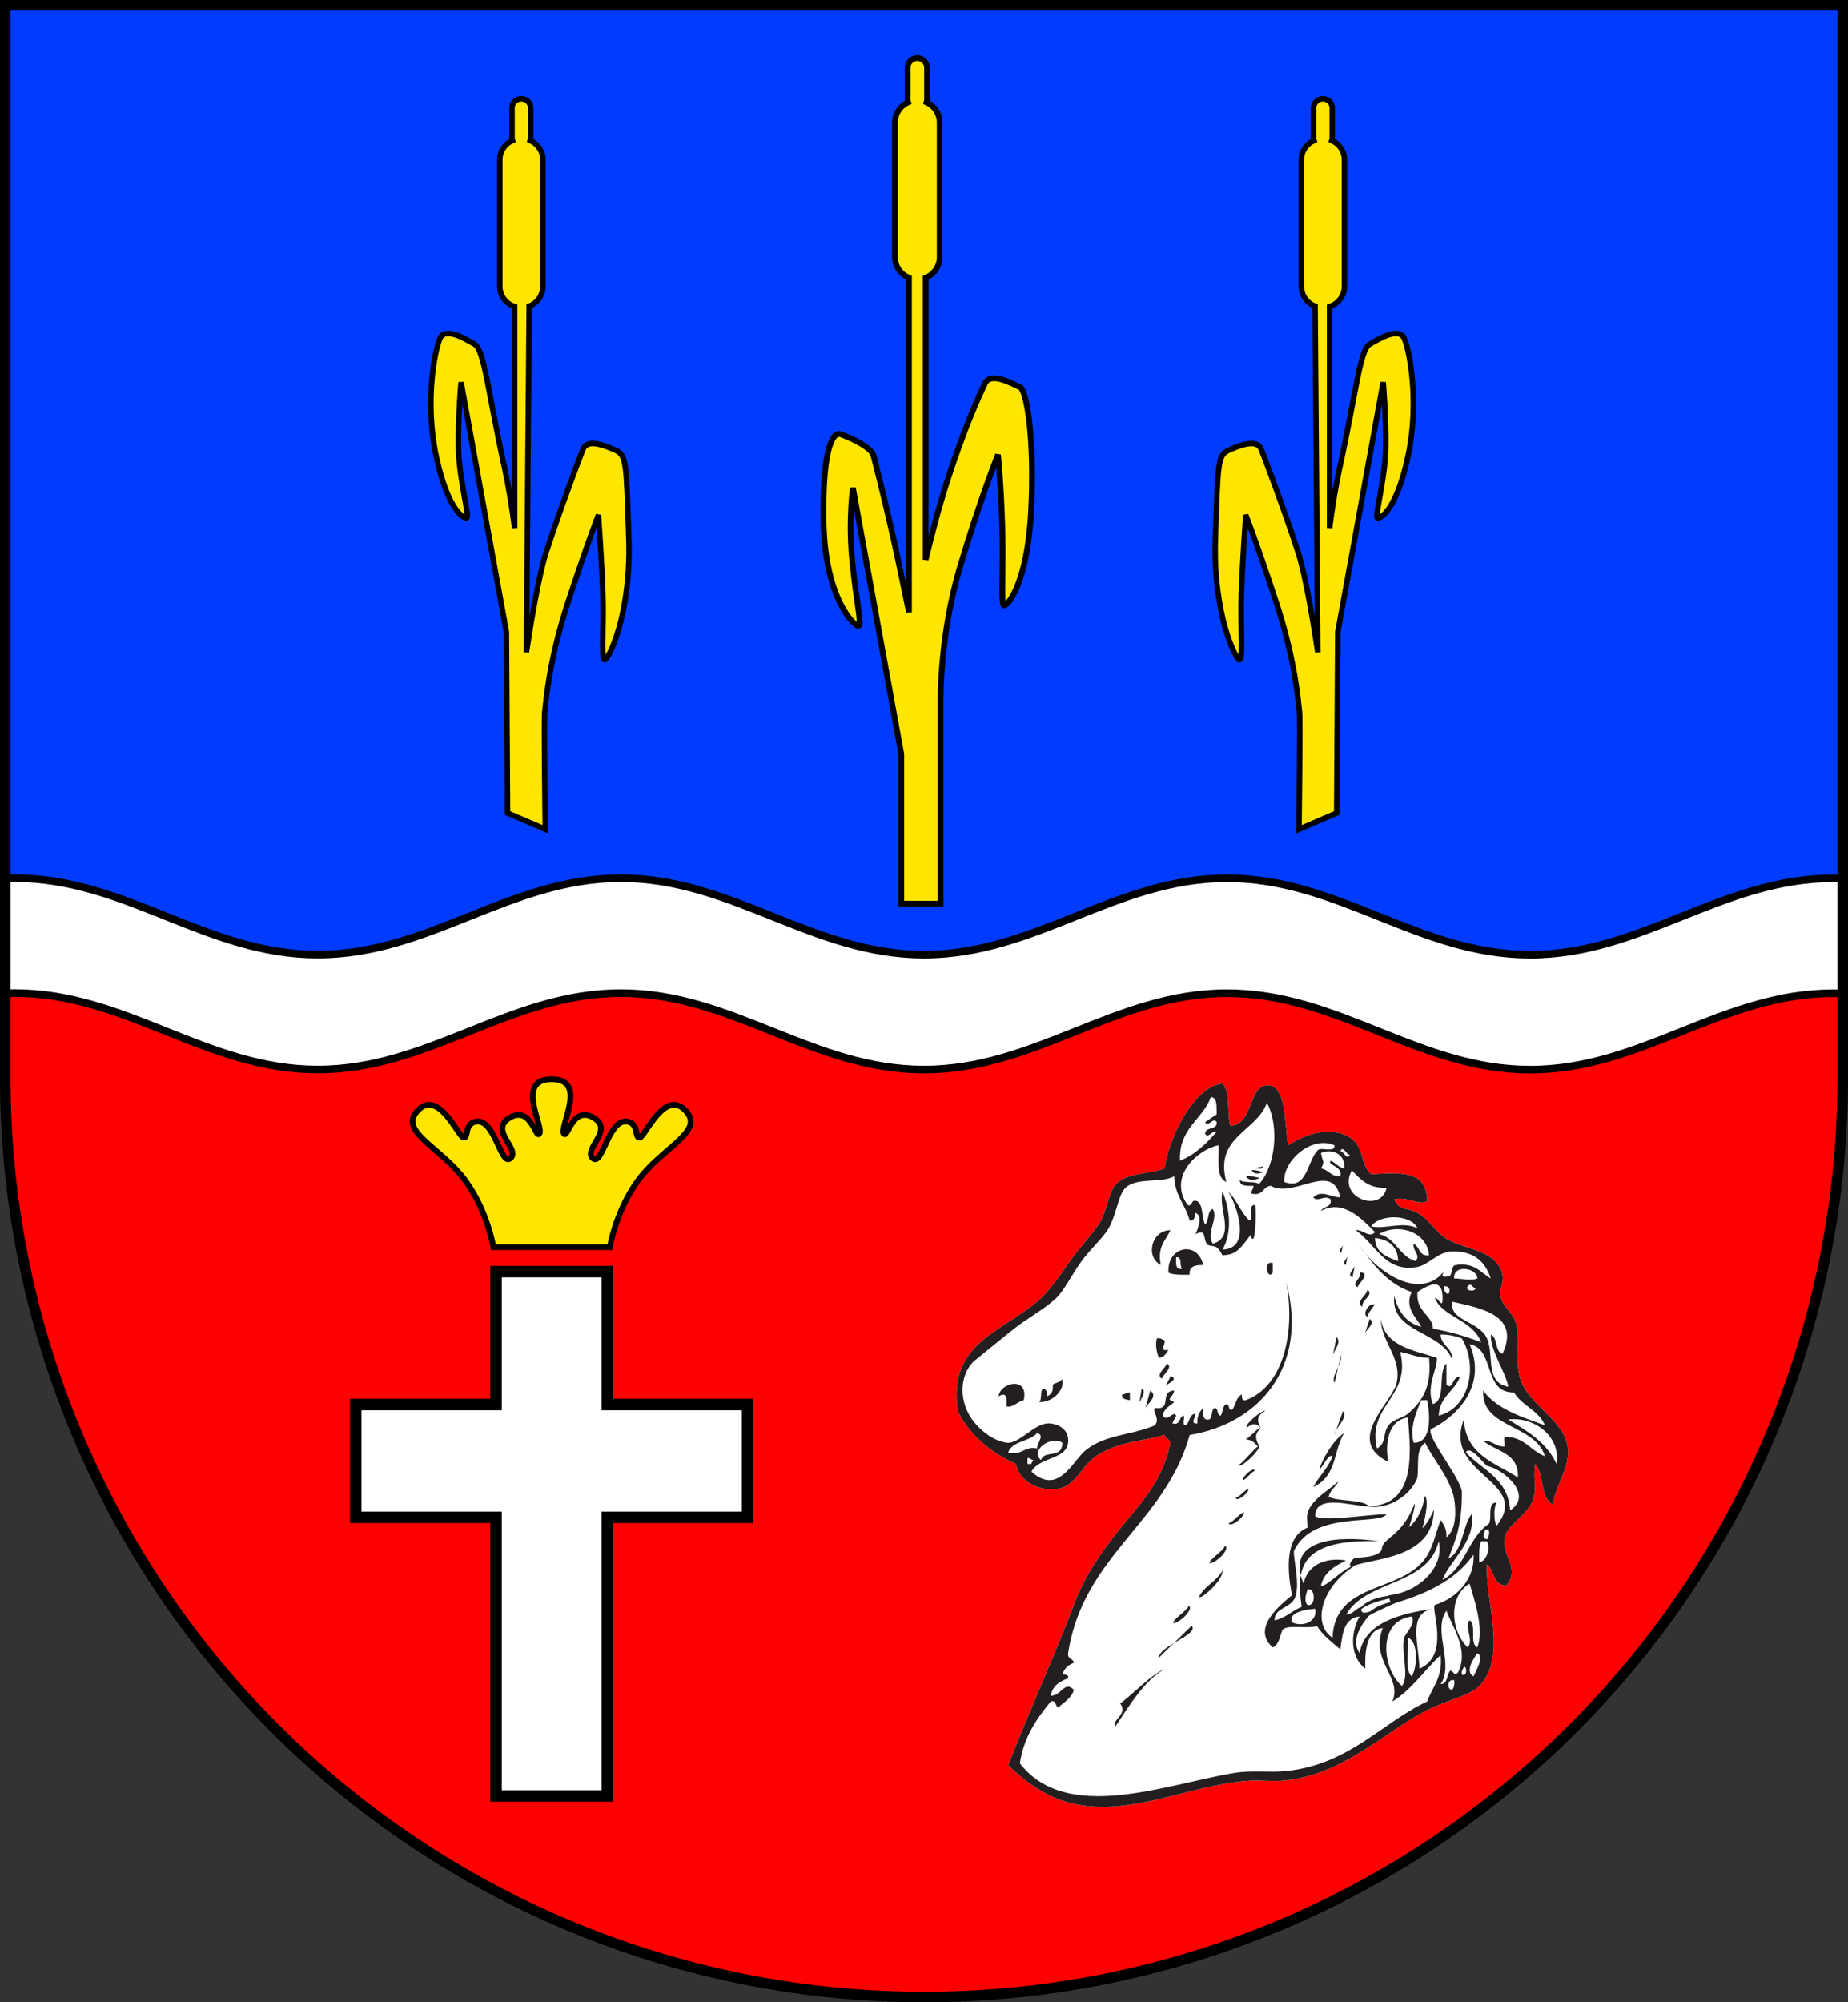
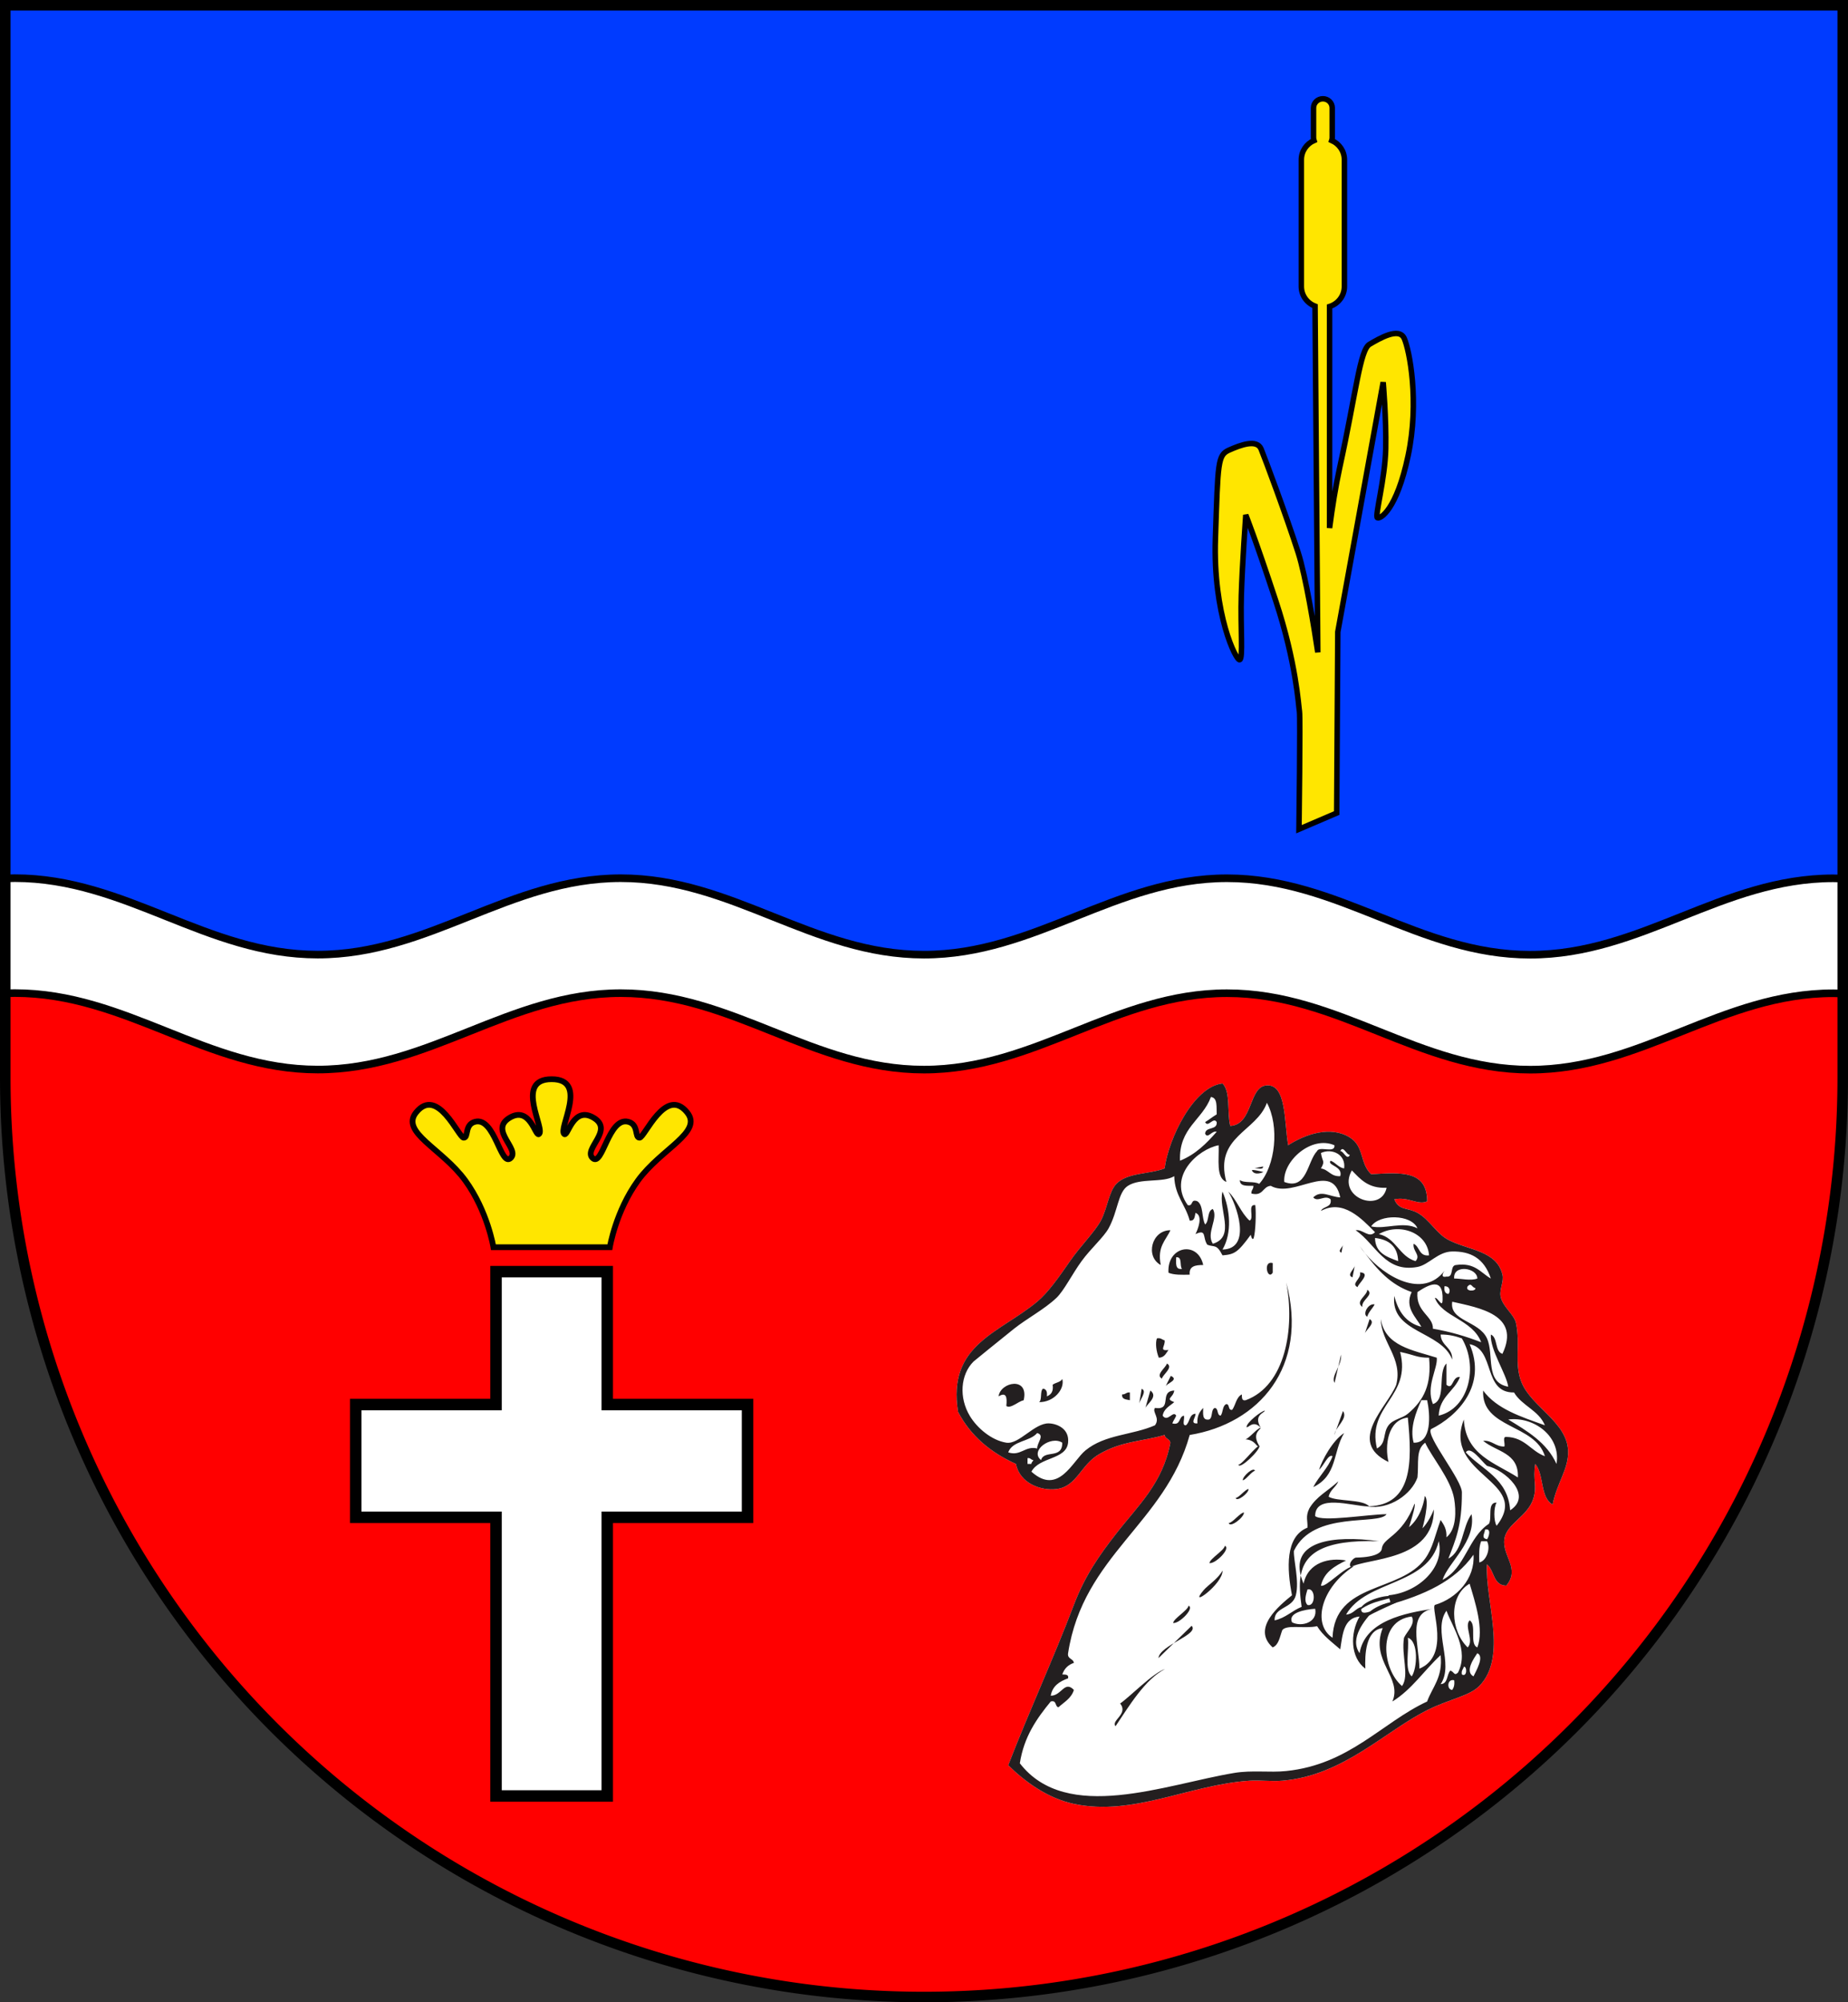
<svg xmlns="http://www.w3.org/2000/svg" xmlns:ns1="http://www.inkscape.org/namespaces/inkscape" xmlns:ns2="http://sodipodi.sourceforge.net/DTD/sodipodi-0.dtd" width="160.827mm" height="174.171mm" viewBox="0 0 160.827 174.171" version="1.1" id="svg5561" ns1:version="1.2.2 (732a01da63, 2022-12-09)" ns2:docname="DEU Ziethen (Lauenburg) COA.svg">
  <rect x="0" y="0" width="160.827" height="174.171" fill="#333333" stroke="none" />
  <ns2:namedview id="namedview5563" pagecolor="#ffffff" bordercolor="#666666" borderopacity="1.0" ns1:showpageshadow="2" ns1:pageopacity="0.0" ns1:pagecheckerboard="0" ns1:deskcolor="#d1d1d1" ns1:document-units="mm" showgrid="false" ns1:zoom="0.84107271" ns1:cx="303.18425" ns1:cy="329.9358" ns1:current-layer="layer1" />
  <defs id="defs5558" />
  <g ns1:label="Ebene 1" ns1:groupmode="layer" id="layer1" transform="translate(-498.485,-82.809)">
    <g id="g5421" transform="translate(470.984,-3.253)">
      <path id="path4178" style="fill:#003bff;fill-opacity:1;stroke:none;stroke-width:0.917;stroke-dasharray:none" d="m 27.96,86.52 v 93.299 a 79.954,79.954 0 0 0 79.955,79.954 79.954,79.954 0 0 0 79.954,-79.954 79.954,79.954 0 0 0 0,-5.2e-4 V 86.52 Z" />
      <path id="path5301" style="fill:#ff0000;fill-opacity:1;stroke:none;stroke-width:0.5;stroke-dasharray:none" d="m 83.426,166.629 -27.364,8.899 -17.575,-5.784 -10.528,-1.523 v 11.599 a 79.954,79.954 0 0 0 79.955,79.954 79.954,79.954 0 0 0 79.954,-79.954 79.954,79.954 0 0 0 0,-5.2e-4 v -11.081 l -8.114,0.338 -18.687,6.006 -23.804,-7.786 -28.476,8.009 z" />
      <path id="path845" style="fill:#ffffff;fill-opacity:1;stroke:#000000;stroke-width:0.661;stroke-dasharray:none" d="m 28.775,162.448 c -0.274,-2e-5 -0.546,0.007 -0.815,0.017 v 9.997 c 0.27,-0.01 0.541,-0.017 0.815,-0.017 9.709,8.3e-4 16.666,6.65 26.376,6.651 9.71,8.3e-4 16.671,-6.647 26.381,-6.646 9.71,8.2e-4 16.667,6.65 26.377,6.651 9.709,8.2e-4 16.671,-6.647 26.381,-6.646 9.709,8.1e-4 16.666,6.65 26.376,6.651 9.709,8e-4 16.671,-6.647 26.381,-6.646 0.277,2e-5 0.551,0.007 0.823,0.018 V 162.48 c -0.272,-0.011 -0.547,-0.018 -0.823,-0.018 -9.709,-7.7e-4 -16.671,6.647 -26.381,6.646 -9.709,-7.8e-4 -16.666,-6.65 -26.376,-6.651 -9.709,-8.9e-4 -16.671,6.647 -26.381,6.646 -9.709,-7.8e-4 -16.667,-6.649 -26.377,-6.65 -9.71,-7.8e-4 -16.671,6.647 -26.381,6.646 -9.71,-7.7e-4 -16.666,-6.65 -26.376,-6.651 z" />
      <path id="path5360" style="fill:none;stroke:#000000;stroke-width:0.917;stroke-dasharray:none" d="m 27.96,86.52 v 93.299 a 79.954,79.954 0 0 0 79.955,79.954 79.954,79.954 0 0 0 79.954,-79.954 79.954,79.954 0 0 0 0,-5.2e-4 V 86.52 Z" />
      <g id="g2345" transform="matrix(0.336,0,0,0.336,81.344,91.031)" style="stroke-width:0.788">
        <path d="m 156.4,265.7 c 2.15,2.18 1.12,7.53 2,11 5.98,-0.34 4.68,-10.27 9.5,-10.5 5.06,-0.25 4.43,9.28 5.5,15.5 4.57,-2.94 11.07,-5.09 16,-2 3.73,2.35 2.5,6.67 5.5,9.5 7.66,-0.43 14.5,-1.1 14.5,7 -2.33,1.12 -4.92,-1.28 -8.5,-0.5 1.2,2.96 3.41,2.07 6,3.5 3.16,1.75 4.85,5.35 8,7 5.16,2.71 12.52,2.72 14,9 0.41,1.77 -0.77,3.7 -0.5,5.5 0.38,2.7 3.48,4.7 4,7 1.21,5.51 -0.55,10.63 1.5,15.5 2.62,6.27 11.65,10.13 12,17.5 0.22,4.75 -2.87,8.31 -4,14 -3.27,-1.74 -2.18,-7.83 -4.5,-10.5 -0.69,4.17 0.53,5.72 -0.5,9 -1.49,4.66 -6.99,6.48 -7.5,10.5 -0.58,4.41 4.18,7.56 0.5,12 -3.45,-0.05 -3.07,-3.94 -5,-5.5 -0.59,9.2 5.46,23.92 -2,31.5 -2.49,2.52 -7.6,3.38 -13,6 -11.27,5.46 -22,17.17 -38,18.5 -2.92,0.25 -5.7,-0.19 -8.5,0 -15.67,1.05 -30.09,9.27 -45.5,6 -6.97,-1.48 -12.83,-5.9 -17,-10 5.76,-14.83 11.57,-27.23 17,-41.5 2.83,-7.49 6.51,-12.75 11,-18.5 5.62,-7.24 12.01,-12.94 14,-23.5 -0.15,-1.02 -1.37,-0.98 -1.5,-2 -5.7,1.68 -11.09,1.53 -17,5 -4.82,2.81 -5.69,8.33 -11,9 -3.99,0.5 -9.5,-1.45 -10.5,-6.5 -6.553,-2.95 -11.75,-7.25 -15,-13.5 -2.8,-17.44 10.69,-20.33 20.5,-28.5 2.86,-2.39 5.61,-6.33 8.5,-10.5 2.67,-3.87 6.43,-7.59 8,-10.5 1.65,-3.09 2.06,-7.49 4,-9.5 2.83,-2.97 8.6,-2.47 12.5,-4 1.05,-7.74 7.47,-21.15 15,-22" fill="#ffffff" id="path984" style="stroke-width:0.621" />
        <g fill="#231f20" id="g1072" style="stroke-width:0.621">
          <path d="m 242.9,364.2 c -2.49,-5.53 -7.53,-8.48 -12.5,-11.5 6.69,-0.84 13.7,4.38 12.5,11.5 m -13,-7 c -1.09,-0.09 -0.23,1.77 -0.5,2.5 -2.36,0.02 -3.06,-1.62 -5.5,-1.5 3.31,2.85 9.3,3.03 9,9.5 -5.88,-3.79 -13.53,-5.8 -14,-15 -5.56,14.5 17.67,15.8 8.5,27.5 -0.79,-1.15 -0.79,-4.85 0,-6 -2.54,-0.04 -1.09,3.92 -2,5.5 -5.35,3.48 -6.16,11.51 -12,14.5 1.4,-4.45 8.74,-9.9 7.5,-17 -2.49,3.35 -2.15,9.51 -6,11.5 1.89,-4.94 3.5,-8.4 3.5,-17 0.24,-3.15 -9.43,-14.73 -8,-16.5 7.1,-3.52 14.52,-11.45 10,-22 6.72,1.27 3.37,12.62 11.5,12.5 2.04,3.45 6.39,4.61 8,8.5 -6.14,-2.2 -12.48,-4.2 -16,-9 -0.5,9.88 13.45,8.61 16,17 -3.68,-1.33 -5.15,-4.87 -10,-5 m 1,19 c -0.56,-8.27 -7.24,-10.44 -11.5,-15 1.27,-1.85 4.05,2.3 5.5,3.5 4.56,1 12.02,7.6 6,11.5 m -6,7.5 c -1.58,-0.34 -0.65,-1.34 -0.5,-2.5 1.8,-0.48 0.89,2.16 0.5,2.5 m -2,6 c -0.05,-2.05 -0.1,-4.1 0.5,-5.5 h 1.5 c 0.99,1.75 -0.06,5.1 -2,5.5 m -1.5,29.5 c -2.34,-1.27 0.15,-4.75 1,-6 1.9,0.83 -0.33,4.58 -1,6 m -1,-24 c 1.37,4.61 3.79,11.85 2,16.5 -2.14,-0.88 -0.08,-5.93 -2,-7 -1.49,1.52 1.24,5.16 -0.5,7 -4.43,-4.24 -5.09,-13.28 0.5,-16.5 m -2,23.5 c -0.21,-1.04 0.34,-1.33 0.5,-2 0.87,-0.17 0.89,2.8 -0.5,2 m -3,-1 c -0.98,1.02 -0.56,3.43 -2.5,3.5 3.59,-5.28 -2.19,-13.9 1.5,-19 1.64,4.43 5.9,10.18 3,16 -1.03,1.01 -0.99,-0.23 -2,-0.5 m 0.5,5 c -1.49,-0.04 -1.34,-2.98 0.5,-2.5 0.15,1.16 -0.09,1.92 -0.5,2.5 m -37.5,-26 c 2.17,-0.59 2.17,4.6 0,4 -1,-0.99 -0.33,-2.85 0,-4 m 2,5 c 0.7,3.55 -3.55,4.77 -6,3.5 -1.11,-2.45 3.21,-3.33 6,-3.5 m 24,7.5 c 2.8,0.87 2.45,7.92 1,10 -1.96,-1.72 -0.6,-6.74 -1,-10 m -1.5,12.5 c -5.18,-4.3 -6.53,-16.9 2.5,-18 1.1,1.86 -1.26,3.9 -2,5.5 -0.74,4.66 1.46,9.68 -0.5,12.5 m 4.5,-4.5 c -0.08,-6.19 -3.23,-14.39 3.5,-15.5 -7.09,1.08 -17.61,3.06 -19,11.5 -2.75,-3.95 1.46,-8.6 3.5,-11 -0.99,0.16 -3.58,1.55 -3,-1 -1.58,0.42 -2.11,1.88 -4,2 5.25,-9.08 21.29,-7.38 24,-19 1.61,6.75 -5.28,13.3 -13,14 0.05,1.25 0.94,1.55 0,2.5 9.12,-2.54 17.21,-6.13 22,-13 0.45,6.16 -4.33,11.32 -10,13 -1.13,0.92 4.1,13.11 -4,16.5 m -1.5,-58.5 c -1.06,-3.89 0.65,-8 2,-11 h 1.5 c 0.8,3.72 1.26,11.2 -3.5,11 m -1.5,-7.5 c -1.5,1.25 -3.78,1.4 -5,3 -1.56,2.05 -0.45,4.61 -3,6 -2.69,-11.18 9.01,-13.32 6,-25 4.1,0.88 4.29,1.48 7.5,1.5 0.65,6.85 -1.25,10.96 -5.5,14.5 m 5,74.5 c -11.69,5.43 -20.11,16.31 -36.5,18 -4.3,0.45 -8.84,-0.28 -13.5,0.5 -17.85,2.96 -43.36,13.17 -55.5,-2.5 1.07,-6.93 4.4,-11.6 8,-16 1.6,-0.44 1.04,1.3 2,1.5 1.47,-1.35 3.35,-2.32 4,-4.5 -2.44,-2.54 -3.2,1.55 -6,1.5 0.45,-2.55 2.29,-3.7 4.5,-4.5 0.22,-1.07 -0.71,-0.95 -1.5,-1 0.5,-1.5 1.5,-2.5 3,-3 -0.16,-1.18 -1.74,-0.93 -1.5,-2.5 3.92,-25.4 25.12,-33.53 31.5,-56.5 17.94,-2.92 30.86,-17.63 25,-39.5 2.31,11.93 -0.25,26.77 -10.5,30.5 -1.08,0.23 -0.96,-0.72 -1,-1.5 -1.46,0.71 -1.59,2.75 -2.5,4 -1.16,0.15 -0.56,-1.44 -1.5,-1.5 -1.09,0.42 -0.81,2.2 -1.5,3 -1.04,-0.14 -0.48,-1.87 -1.5,-2 -1.09,0.42 -0.43,2.57 -1.5,3 -1.8,0.28 -1.53,-1.48 -1.5,-3 -0.89,0.95 -1.65,2.02 -1.5,4 -2.1,0.18 -0.36,-1.63 -0.5,-2.5 -1.7,0.13 -1.41,2.25 -2.5,3 -1.09,0.08 -0.23,-1.78 -0.5,-2.5 -1.43,0.25 -0.73,2.61 -3,2 0.25,-0.74 0.74,-1.27 1,-2 -0.78,-1.49 -2.23,1.85 -3.5,0 0.32,-1.84 1.84,-2.49 3,-3.5 -2.48,-0.93 -0.29,-1.02 0,-3 -4.08,0.2 -0.29,5.18 -5,4.5 -0.81,1.07 1.44,2.6 0,4.5 -5.98,2.6 -12.9,2.32 -18,6.5 -3.36,2.75 -6.98,11.81 -14,5.5 2.11,-3.9 9.01,-3.03 9.5,-7.5 0.39,-3.67 -2.95,-4.95 -5,-5 -3.76,-0.09 -7.71,5.52 -11,5 -3.764,-0.59 -7.514,-3.73 -9.427,-6.89 -2.9,-4.79 -2.437,-10.73 0.925,-14.11 0,0 6.788,-5.55 10.5,-8.5 3.39,-2.69 7.9,-5.05 11,-8 1.95,-1.87 4.06,-6.15 6.5,-9.5 2.35,-3.24 5.72,-6.18 7,-8.5 2.46,-4.5 2.4,-9.33 5,-11 3.24,-2.09 9.11,-0.72 12,-2.5 0.11,5.05 2.94,7.4 4,11.5 1.31,0.15 1.29,-1.04 1.5,-2 2.06,0.72 0.59,4.35 0,5.5 2.99,-1.39 1.76,0.83 3.06,2.75 1.86,0.73 2.36,-0.32 3.94,2.75 3.12,-0.25 3.97,-0.75 7.32,-5.33 0.27,1.25 0.63,1.36 0.8,0.69 0.43,-1.58 0.62,-6.05 0.38,-8.36 -2.16,-0.33 -0.16,3.5 -1.5,4 -2.28,-2.05 -3.28,-5.39 -5.5,-7.5 2.05,3.17 6.32,14.82 -1.5,15 2.51,-4.3 2,-10.33 0,-15 -1.2,4.43 3.56,11.68 -2.5,13.5 -1.84,-2.78 1.51,-6.54 0,-9 -1.54,0.46 -0.88,3.13 -2,4 -0.94,-1.74 -0.4,-4.94 -2,-6 -1.9,-0.73 -0.96,1.37 -2.5,1 -5.35,-7.43 2.74,-14.52 8,-15.5 0.15,3.68 -0.75,8.41 2,9.5 -3.21,-11.79 7.84,-12.98 10.5,-20.5 3.27,6.01 2.25,16.36 -2,21 -1.24,-0.77 -3.88,-0.13 -5,-1 -0.04,1.71 1.85,1.48 3.5,1.5 0.06,0.9 -0.61,1.06 -0.5,2 3.1,0.77 2.84,-1.83 5,-2 6.01,3.43 15.97,-6.64 18,3 -2.68,-0.14 -4.94,-2.02 -7,0 1.19,1.37 3.02,-0.8 4.5,0.5 0.37,2.21 -1.95,1.72 -2.5,3 5.74,-3.13 10.56,2.02 14,5.5 -1.58,1.7 -3.15,-0.83 -5,-0.5 5.29,3.68 7.59,11.06 16,9.5 3,-0.57 5.27,-3.95 9,-4 4.62,-0.07 8.25,1.65 10,7 -2.65,-1.52 -4.14,-4.2 -9,-3.5 -1.73,0.12 -0.43,3.25 -2.5,3 -1.66,0.35 -0.81,-1.04 -0.5,-1.5 -5.61,7.3 -15.5,1.6 -20.53,-4.48 3.14,4.2 6.57,8.11 12.03,9.98 -1.93,4.08 1.21,6.55 2.5,9 -3.98,-1.03 -6.01,-3.99 -7,-8 -1.1,9.6 12.26,9.06 15,16.5 0.11,-3.28 -2.88,-3.47 -3,-6.5 2.17,-0.02 3.9,0.43 5.5,1 4.3,7.27 1.89,18.1 -6,20 0.21,-4.95 4.07,-6.27 5.5,-10 -2.08,-0.28 -1.7,3.56 -3.5,2 v -5.5 c -2.35,2.32 0.07,9.41 -3.5,10.5 -1.89,-4.62 1.29,-9.17 1,-12 -6.21,-1.97 -13.38,-2.97 -14.5,-10 0.09,6.1 5.76,10.08 4,17 -2.1,5.56 -13.04,14.65 -2,20 -0.99,-4.04 -0.3,-10.89 5,-11.5 1.19,11.73 1.16,22.53 -10.03,22.98 0.02,0 0.02,0.02 0.03,0.02 h -0.5 c 5.8,0.96 11.52,-3.24 13,-7.5 0.4,-3.93 -0.51,-7.1 2,-9 1.55,3.55 6.62,9.36 7.5,14.5 0.51,3.06 0.64,7.92 -2,10 0.14,-2.14 -0.7,-3.3 -1.5,-4.5 -1.5,4.18 -2.03,7.25 -4,10 -6.41,8.92 -23.45,5.93 -24,20.5 -5.38,-3.52 -2.91,-13.05 5.5,-18.5 -2.31,0.03 -7.23,5.6 -8.5,5 0.81,-3.52 3.6,-5.07 6.5,-6.5 -4.11,-0.78 -9.8,0.32 -11,6 -0.33,-0.75 -0.56,-1.47 -0.74,-2.13 -0.44,2.45 -0.16,5.24 0.24,8.13 -2.51,1 -4.13,2.87 -7,3.5 -0.16,-3.52 4.6,-2.98 5.5,-6.5 0.95,-3.7 -0.65,-9.19 -0.5,-11.5 5.06,-10.58 22.06,-6.47 24,-9.5 -4.99,0.07 -16.65,2.06 -18.5,0.5 0,-5.8 9.37,-2.65 13.59,-2.5 0.13,0 0.26,-0.02 0.38,-0.02 -1.61,-1.9 -8.28,-1.2 -10.47,-2.48 0.34,-1.83 1.89,-2.44 2.5,-4 -2.75,2.55 -5.63,3.86 -7.5,7 -1.09,2.16 -0.36,3.31 -0.5,5 -5.78,2.3 -5.34,10.63 -4,17.5 -3.14,2.57 -10.58,8.52 -5,13.5 1.64,-0.69 1.84,-2.83 2.5,-4.5 1.21,-1.49 5.74,-0.27 9,-1 1.52,2.47 3.86,4.13 6,6 0.61,-3.89 0.87,-8.12 5,-8.5 -2.53,4.41 -2.36,10.66 1.5,13.5 -0.15,-3.53 0.04,-10.02 4.5,-10.5 -3.38,8.51 5.2,12.76 2.5,19 5.06,-3.1 8.24,-8.09 12.5,-12 0.61,5.77 -2.13,8.21 -3.5,12 m -103.5,-63 c 0.8,-0.14 0.86,0.47 1.5,0.5 -0.1,0.41 -0.5,0.5 -0.5,1 h -1 z m 9,-4 c 0.04,4.36 -4.7,1.75 -5.5,4.5 -3.01,-2.42 2.55,-6.44 5.5,-4.5 m -14,2.5 c 1.1,-3.05 5.59,-2.74 7.5,-5 2.07,0.58 -0.06,2.47 0,4 -3.1,-0.78 -4.28,2.08 -7.5,1 m 52.5,-92 c 1.79,0.21 1.4,2.6 1.5,4.5 -1.05,0.61 -1.95,1.38 -3,2 0.75,1.56 2.15,-1.47 3,0 0.21,2.21 -2.91,1.08 -3,3 0.7,1.46 1.71,-0.89 3,-0.5 -2.64,3.02 -5.46,5.87 -9.5,7.5 -0.35,-8.52 5.82,-10.52 8,-16.5 m 32,12.5 c 0.22,2.23 -3.91,0.1 -4.5,1.5 -2.58,2.73 -2.59,10.23 -8.5,8 -0.43,-5.4 7.02,-12.12 13,-9.5 m 1.5,8 c -2.48,0.15 -2.99,-1.69 -5,-2 1.16,-2.09 0.37,-1.54 0,-4 2.8,-1.32 6.52,0.35 6,4 -1.56,-0.28 -2.15,-1.52 -3.5,-2 -1.03,1.22 3.27,1.37 2.5,4 m 2.5,-5.5 c -0.81,1.56 -1.59,-1.03 -2.5,-1 0.8,-1.57 1.57,1.02 2.5,1 m 0.5,4 c 2.21,2.28 4.26,4.73 9,4.5 -1.38,6.71 -12.98,2.6 -9,-4.5 m 17,15 c -3.79,-1.92 -8.4,0.36 -12,-0.5 2.15,-3.24 10.39,-3.19 12,0.5 m -5,8.5 c -2.91,-1.09 -5.93,-2.08 -6,-6 3.59,0.41 5.86,2.13 6,6 m 8,-1.5 c -2.66,0.32 -2.38,-2.29 -4,-3 -0.3,1.97 1.95,2.9 0.5,4.5 -4.25,-1.25 -5.03,-5.98 -9.5,-7 5.16,-3 12.54,-0.53 13,5.5 m 12,8.5 c 0.15,0.88 -2.8,0.9 -2,-0.5 1.01,-1 0.97,0.22 2,0.5 m -5.5,-2.5 c -0.35,-3.74 6,-2.83 6,0 -1.74,0.67 -4.34,-0.04 -6,0 m -2.5,2 c 1.4,-0.08 1.62,1.41 1,2 -0.89,-0.12 -1.15,-0.87 -1,-2 m 9.5,14.5 c -3.84,-1.49 -7.93,-2.74 -12.5,-3.5 0.12,-3.34 -4.51,-4.33 -4,-9.5 2.81,-1.85 6.72,-4.08 6.5,2 -0.04,2.33 -1.15,-0.59 -2,-0.5 1.86,4.98 9.74,5.56 12,11.5 m 5.5,3 c -2.04,-0.64 -1.13,-4.22 -3,-5 -0.26,3.96 4.06,10.21 4.5,13.5 -6.13,-1.1 -3.56,-8.22 -5.5,-12.5 -2.08,-4.58 -9.79,-4.44 -9,-9.5 6.92,1.58 17.84,3.33 13,13.5 m 17,25 c -0.35,-7.37 -9.38,-11.23 -12,-17.5 -2.05,-4.87 -0.29,-9.99 -1.5,-15.5 -0.51,-2.3 -3.61,-4.3 -4,-7 -0.26,-1.8 0.91,-3.73 0.5,-5.5 -1.48,-6.28 -8.84,-6.29 -14,-9 -3.15,-1.65 -4.84,-5.25 -8,-7 -2.59,-1.43 -4.8,-0.54 -6,-3.5 3.59,-0.78 6.17,1.62 8.5,0.5 0,-8.1 -6.84,-7.43 -14.5,-7 -3,-2.83 -1.76,-7.15 -5.5,-9.5 -4.93,-3.09 -11.43,-0.94 -16,2 -1.06,-6.22 -0.44,-15.75 -5.5,-15.5 -4.81,0.23 -3.51,10.16 -9.5,10.5 -0.88,-3.47 0.15,-8.82 -2,-11 -7.53,0.85 -13.95,14.26 -15,22 -3.9,1.53 -9.66,1.03 -12.5,4 -1.94,2.01 -2.35,6.41 -4,9.5 -1.56,2.91 -5.33,6.63 -8,10.5 -2.89,4.17 -5.64,8.11 -8.5,10.5 -9.814,8.17 -23.3,11.06 -20.5,28.5 3.25,6.25 8.45,10.55 15,13.5 1,5.05 6.51,7 10.5,6.5 5.31,-0.67 6.19,-6.19 11,-9 5.91,-3.47 11.3,-3.32 17,-5 0.14,1.02 1.35,0.98 1.5,2 -1.99,10.56 -8.38,16.26 -14,23.5 -4.49,5.75 -8.16,11.01 -11,18.5 -5.43,14.27 -11.24,26.67 -17,41.5 4.17,4.1 10.04,8.52 17,10 15.41,3.27 29.84,-4.95 45.5,-6 2.8,-0.19 5.59,0.25 8.5,0 16,-1.33 26.74,-13.04 38,-18.5 5.4,-2.62 10.51,-3.48 13,-6 7.46,-7.58 1.41,-22.3 2,-31.5 1.94,1.56 1.55,5.45 5,5.5 3.69,-4.44 -1.08,-7.59 -0.5,-12 0.51,-4.02 6.01,-5.84 7.5,-10.5 1.04,-3.28 -0.19,-4.83 0.5,-9 2.32,2.67 1.24,8.76 4.5,10.5 1.14,-5.69 4.22,-9.25 4,-14" id="path986" style="stroke-width:0.788" />
          <path d="m 193.4,309.8 c -0.5,-0.67 -0.98,-1.35 -1.47,-2.02 0.42,0.67 0.92,1.35 1.47,2.02" id="path988" style="stroke-width:0.788" />
          <path d="m 196.9,384.2 c -12.23,-1.68 -22.48,0.16 -20.24,8.87 0.98,-5.51 5.53,-9.34 20.24,-8.87" id="path990" style="stroke-width:0.788" />
-           <path d="m 162.5,289.7 c 0.08,-0.42 3.55,0.48 3.55,0.48 0,0 -2.67,1.33 -3.55,-0.48" id="path992" style="stroke-width:0.788" />
          <path d="m 164,288.2 c 0.07,-0.35 2.99,0.43 2.99,0.43 0,0 -2.25,1.11 -2.99,-0.43" id="path994" style="stroke-width:0.788" />
          <path d="m 192,402 c 3.54,-2.65 7.98,-2.65 8.37,-3.42 -0.74,-0.79 -7.79,0.86 -8.37,3.42" id="path996" style="stroke-width:0.788" />
          <path d="m 193.5,404 c 1.02,-0.96 9.68,-4.65 7.87,-3.92 -0.74,-0.79 -7.29,1.36 -7.87,3.92" id="path998" style="stroke-width:0.788" />
          <path d="m 208.8,372.5 c 1.38,1.3 -0.62,8.35 -0.62,8.35 0,0 1.57,-1.39 2.97,-4.87 0,13.48 -17.45,12.51 -21.54,14.95 -0.79,-1.14 1,-2.55 1.35,-2.48 5.74,-0.11 6.61,-1.6 6.7,-2.29 0.26,-2.96 5.21,-3.05 8.47,-11.66 0.49,0.18 -1.42,6.05 -1.42,6.05 0,0 3.21,-2.22 4.09,-8.05" id="path1000" style="stroke-width:0.788" />
          <path d="m 198,387.6 c 0,0 8.39,-9.23 8.79,-5.56 0.26,2.43 -8.79,5.56 -8.79,5.56" id="path1002" style="stroke-width:0.788" />
          <path d="m 147.6,400.9 c 1.64,0.65 -2.48,4.76 -4,4.47 0.18,-1.2 3.83,-3.27 4,-4.47" id="path1004" style="stroke-width:0.788" />
          <path d="m 157,385.4 c 1.64,0.65 -2.48,4.76 -4,4.47 0.18,-1.2 3.83,-3.27 4,-4.47" id="path1006" style="stroke-width:0.788" />
          <path d="m 158,379.5 c 0.35,1.36 4.02,-1.5 3.95,-2.73 -0.97,0.02 -2.99,2.72 -3.95,2.73" id="path1008" style="stroke-width:0.788" />
          <path d="m 159.8,373 c 0.3,1.15 3.41,-1.26 3.34,-2.3 -0.81,0.01 -2.53,2.29 -3.34,2.3" id="path1010" style="stroke-width:0.788" />
          <path d="m 164.8,366 c -0.26,-1.2 -3.21,1.35 -3.16,2.43 0.76,-0.02 2.4,-2.41 3.16,-2.43" id="path1012" style="stroke-width:0.788" />
          <path d="m 160.5,364.4 c 0.35,1.36 5.58,-3.69 5.5,-4.92 -0.96,0.01 -4.53,4.91 -5.5,4.92" id="path1014" style="stroke-width:0.788" />
          <path d="m 165.9,359.5 c -2.02,-3.28 0.4,-4.15 0.38,-4.66 -0.82,0.01 -3.18,2.96 -3.99,2.98 2.9,0.2 2.9,2.39 3.61,1.68" id="path1016" style="stroke-width:0.788" />
          <path d="m 166.3,354.8 c -2.04,-3.28 1.09,-3.86 1.05,-4.39 -0.81,0.03 -4.75,3.04 -4.73,4.25 0.46,0.34 1.62,-1.95 3.68,0.14" id="path1018" style="stroke-width:0.788" />
          <path d="m 156.4,391.8 c 0.15,3.52 -9.17,10.13 -4.89,5.07 1.12,-1.32 3.7,-2.87 4.89,-5.07" id="path1020" style="stroke-width:0.788" />
          <path d="m 148.4,406.1 c 2.12,2.24 -8.29,5.02 -8.59,8.36" id="path1022" style="stroke-width:0.788" />
          <path d="m 141.5,417.3 c -5.15,2.61 -9.4,9.72 -12.81,14.8 -1.25,-1.48 3.43,-3.17 1.18,-5.88 2.46,-1.65 8.51,-7.94 11.63,-8.92" id="path1024" style="stroke-width:0.788" />
          <path d="m 142.9,303.7 c -1.19,2.65 -3.46,4.21 -2.5,9 -4.09,-2.19 -2.36,-9.03 2.5,-9" id="path1026" style="stroke-width:0.788" />
          <path d="m 145.9,313.7 c -0.68,-0.84 0.17,-3.18 -1.5,-3 -0.03,1.52 -0.3,3.28 1.5,3 m 5.5,-1 c -2.01,0 -3.74,0.26 -3.5,2.5 -2.05,0.05 -4.1,0.1 -5.5,-0.5 -0.44,-6.93 7.6,-8.38 9,-2" id="path1028" style="stroke-width:0.788" />
          <path d="m 139.4,331.7 c 1.04,-0.22 1.32,0.35 2,0.5 0.25,1.46 -1.59,2.82 1,2.5 -0.65,0.86 -1.04,1.96 -2.5,2 -0.64,-1.55 -0.95,-3.72 -0.5,-5" id="path1030" style="stroke-width:0.788" />
          <path d="m 142,338.2 c 1.76,0.98 -1.04,2.82 -1.31,3.92 -1.76,-0.99 1.04,-2.83 1.31,-3.92" id="path1032" style="stroke-width:0.788" />
          <path d="m 114.9,342.2 c 0.69,2.7 -2.26,6.06 -6,6 0.82,-0.67 0.16,-2.83 1,-3.5 0.87,0.12 1.14,0.86 1,2 1.07,-0.43 1.76,-1.23 1.5,-3 0.75,-0.59 2.04,-0.63 2.5,-1.5" id="path1034" style="stroke-width:0.788" />
          <path d="m 104.9,347.7 c -1.55,0.37 -3.36,2.27 -4.5,1.5 0.24,-2.27 0,-3.7 -2.002,-2.5 0.45,-3.73 7.922,-5.24 6.502,1" id="path1036" style="stroke-width:0.788" />
          <path d="m 132.4,345.7 v 2 c -0.96,-0.22 -2.16,-0.18 -2,-1.5 0.89,0.06 1.05,-0.62 2,-0.5" id="path1038" style="stroke-width:0.788" />
          <path d="m 134.8,348.7 c 0.11,-1.05 2.2,-3.39 0.65,-3.94" id="path1040" style="stroke-width:0.788" />
          <path d="m 143,341.4 c 2.29,1.04 -1.19,1.97 -1.39,2.79" id="path1042" style="stroke-width:0.788" />
          <path d="m 137.7,345.2 c 2.13,1.55 -0.82,3.41 -1.28,4.5" id="path1044" style="stroke-width:0.788" />
          <path d="m 164.4,287.7 c 0.72,-0.28 2.57,0.58 2.5,-0.5" id="path1046" style="stroke-width:0.788" />
          <path d="m 169.4,312.2 c -2.61,-0.75 -1.36,4.6 0,2.5" id="path1048" style="stroke-width:0.788" />
          <path d="m 192,314.6 c 3,0.16 -0.4,2.86 -0.63,3.83 -1.85,-0.9 1.13,-2.2 0.63,-3.83" id="path1050" style="stroke-width:0.788" />
          <path d="m 193.9,319.1 c 1.9,1.33 -1.6,2.59 -1.28,4.45 -1.99,-1.41 1.26,-2.93 1.28,-4.45" id="path1052" style="stroke-width:0.788" />
          <path d="m 195.8,322.9 c -0.58,1.13 -1.54,1.86 -1.91,3.18 -1.34,-0.56 0.21,-3.55 1.91,-3.18" id="path1054" style="stroke-width:0.788" />
          <path d="m 190.7,312.7 c 0.01,0.95 -2.36,2.6 -0.64,3.19" id="path1056" style="stroke-width:0.788" />
-           <path d="m 188.8,310.3 c 0.01,0.72 -1.78,1.96 -0.48,2.4" id="path1058" style="stroke-width:0.788" />
          <path d="m 187.6,307.4 c 0.01,0.63 -1.55,1.71 -0.41,2.1" id="path1060" style="stroke-width:0.788" />
          <path d="m 194.5,326.7 c 1.73,0.96 -1.01,2.75 -1.27,3.83" id="path1062" style="stroke-width:0.788" />
-           <path d="m 184.8,337 c -0.02,-1.93 2.68,-4.06 1.13,-5.65" id="path1064" style="stroke-width:0.788" />
          <path d="m 187.1,335.9 c 0.25,2.88 -2.72,5.51 -1.68,7.32" id="path1066" style="stroke-width:0.788" />
          <path d="m 187.6,350.5 c 1.38,1.96 -1.94,4.05 -2.24,6.21" id="path1068" style="stroke-width:0.788" />
          <path d="m 187.9,356.2 c -2.99,4.97 -1.69,10.95 -8,14 1.46,-2.87 3.82,-4.84 5,-8 -1.08,-0.72 -2.36,2.62 -3.5,3.5 0.81,-2.53 3.47,-7.52 6.5,-9.5" id="path1070" style="stroke-width:0.788" />
        </g>
      </g>
      <g id="g3776" transform="translate(-219.42,13.223)" style="stroke:#000000">
-         <path id="rect3478" style="fill:#ffe600;fill-opacity:1;stroke:#000000;stroke-width:0.5" d="m 326.751,77.888 c -0.468,0 -0.845,0.377 -0.845,0.845 v 2.733 c 0,0.095 0.015,0.185 0.044,0.27 -0.676,0.304 -1.145,0.983 -1.145,1.775 v 11.68 c 0,0.821 0.503,1.52 1.22,1.807 v 29.096 c -0.417,-2.037 -0.936,-4.538 -1.337,-6.342 -0.787,-3.539 -1.537,-6.432 -1.745,-7.266 -0.209,-0.834 -2.308,-1.668 -2.864,-1.877 -0.556,-0.209 -1.604,0.766 -1.486,7.609 0.118,6.843 2.812,9.242 3.068,9.045 0.256,-0.197 -0.217,-2.045 -0.571,-5.604 -0.354,-3.559 0.054,-6.386 0.054,-6.386 l 4.213,23.159 v 13.013 l 3.421,2.1e-4 v -17.694 c 0,0 -0.078,-5.663 1.691,-11.601 1.77,-5.938 3.303,-9.753 3.303,-9.753 0,0 0.267,2.452 0.378,6.345 0.111,3.893 -0.139,6.646 0.139,6.758 0.278,0.111 2.03,-1.835 2.364,-8.148 0.334,-6.313 -0.39,-10.623 -0.974,-10.845 -0.584,-0.222 -2.53,-1.418 -3.059,-0.278 -0.528,1.14 -1.752,3.754 -3.281,8.509 -0.761,2.366 -1.404,4.868 -1.859,6.787 V 96.998 c 0.716,-0.287 1.22,-0.986 1.22,-1.807 V 83.512 c 0,-0.792 -0.469,-1.471 -1.145,-1.775 0.028,-0.085 0.044,-0.176 0.044,-0.27 v -2.733 c 0,-0.468 -0.377,-0.845 -0.845,-0.845 z" ns2:nodetypes="ssscssccsssssscccccscssssssccsscsss" />
        <path id="path3483" style="fill:#ffe600;fill-opacity:1;stroke:#000000;stroke-width:0.477" d="m 362.048,81.431 c -0.451,2.74e-4 -0.814,0.356 -0.814,0.797 v 2.579 c 0,0.089 0.015,0.175 0.042,0.255 -0.651,0.287 -1.103,0.927 -1.103,1.674 V 97.756 c 0,0.782 0.494,1.446 1.194,1.712 l 0.238,30.111 c -0.298,-2.024 -1.051,-6.633 -1.706,-8.667 -1.057,-3.281 -2.864,-8.12 -3.226,-9.01 -0.361,-0.89 -1.78,-0.361 -2.781,0.084 -1.001,0.445 -0.973,1.029 -1.196,7.675 -0.222,6.646 1.808,10.679 2.114,10.567 0.306,-0.111 0.056,-2.836 0.139,-5.589 0.083,-2.753 0.389,-7.008 0.389,-7.008 0,0 0.835,2.086 2.614,7.481 1.78,5.395 1.974,9.121 2.058,9.622 0.083,0.501 -0.042,10.233 -0.042,10.233 l 3.281,-1.405 0.097,-15.754 3.949,-21.718 c 0,0 0.278,3.142 0.222,5.784 -0.056,2.642 -0.973,5.895 -0.723,6.006 0.25,0.111 1.669,-0.667 2.67,-5.394 1.001,-4.727 0.113,-9.213 -0.339,-10.215 -0.452,-1.003 -2.163,0.019 -3.009,0.511 -0.846,0.492 -1.157,4.115 -2.603,10.733 -0.353,1.616 -0.644,3.432 -0.883,5.254 V 99.502 c 0.751,-0.239 1.292,-0.928 1.292,-1.746 V 86.736 c 0,-0.747 -0.452,-1.387 -1.103,-1.674 0.027,-0.08 0.042,-0.166 0.042,-0.255 v -2.579 c 0,-0.442 -0.363,-0.797 -0.814,-0.797 z" ns2:nodetypes="ssscssccsssssscsscccccsssssccsscssss" />
-         <path id="path3771" style="fill:#ffe600;fill-opacity:1;stroke:#000000;stroke-width:0.477" d="m 292.292,81.431 c 0.451,2.74e-4 0.814,0.356 0.814,0.797 v 2.579 c 0,0.089 -0.015,0.175 -0.042,0.255 0.651,0.287 1.103,0.927 1.103,1.674 V 97.756 c 0,0.782 -0.494,1.446 -1.194,1.712 l -0.238,30.111 c 0.298,-2.024 1.051,-6.633 1.706,-8.667 1.057,-3.281 2.864,-8.12 3.226,-9.01 0.361,-0.89 1.78,-0.361 2.781,0.084 1.001,0.445 0.973,1.029 1.196,7.675 0.222,6.646 -1.808,10.679 -2.114,10.567 -0.306,-0.111 -0.056,-2.836 -0.139,-5.589 -0.083,-2.753 -0.389,-7.008 -0.389,-7.008 0,0 -0.835,2.086 -2.614,7.481 -1.78,5.395 -1.974,9.121 -2.058,9.622 -0.083,0.501 0.042,10.233 0.042,10.233 l -3.281,-1.405 -0.097,-15.754 -3.949,-21.718 c 0,0 -0.278,3.142 -0.222,5.784 0.056,2.642 0.973,5.895 0.723,6.006 -0.25,0.111 -1.669,-0.667 -2.67,-5.394 -1.001,-4.727 -0.113,-9.213 0.339,-10.215 0.452,-1.003 2.163,0.019 3.009,0.511 0.846,0.492 1.157,4.115 2.603,10.733 0.353,1.616 0.644,3.432 0.883,5.254 V 99.502 c -0.751,-0.239 -1.292,-0.928 -1.292,-1.746 V 86.736 c 0,-0.747 0.452,-1.387 1.103,-1.674 -0.027,-0.08 -0.042,-0.166 -0.042,-0.255 v -2.579 c 0,-0.442 0.363,-0.797 0.814,-0.797 z" ns2:nodetypes="ssscssccsssssscsscccccsssssccsscssss" />
      </g>
      <g id="g4124" transform="translate(-221.492,12.585)">
        <path id="path3946" style="fill:#ffe600;fill-opacity:1;stroke:#000000;stroke-width:0.5" d="m 297,167.352 c -3.305,-0.008 -0.476,4.412 -1.116,4.783 -0.314,0.182 -0.779,-2.503 -2.558,-1.418 -1.78,1.085 0.968,2.723 0.097,3.505 -0.857,0.77 -1.372,-3.586 -3.073,-3.171 -0.955,0.233 -0.556,1.39 -1.001,1.39 -0.445,0 -2.27,-4.519 -4.143,-2.197 -1.394,1.727 2.266,3.146 4.282,5.923 1.942,2.673 2.447,5.8 2.447,5.8 h 5.065 5.065 c 0,0 0.506,-3.127 2.447,-5.8 2.017,-2.777 5.676,-4.196 4.282,-5.923 -1.874,-2.322 -3.699,2.197 -4.143,2.197 -0.445,0 -0.046,-1.157 -1.001,-1.39 -1.701,-0.414 -2.215,3.942 -3.073,3.171 -0.871,-0.782 1.877,-2.421 0.097,-3.505 -1.78,-1.085 -2.245,1.6 -2.558,1.418 -0.64,-0.372 2.189,-4.791 -1.116,-4.783 z" />
        <path id="rect4065" style="fill:#ffffff;stroke:#000000;stroke-width:0.998;stroke-dasharray:none" d="m 292.16,184.092 v 11.559 h -12.209 v 9.809 h 12.209 v 24.24 h 9.68 v -24.24 h 12.209 v -9.809 h -12.209 v -11.559 z" />
      </g>
    </g>
  </g>
</svg>